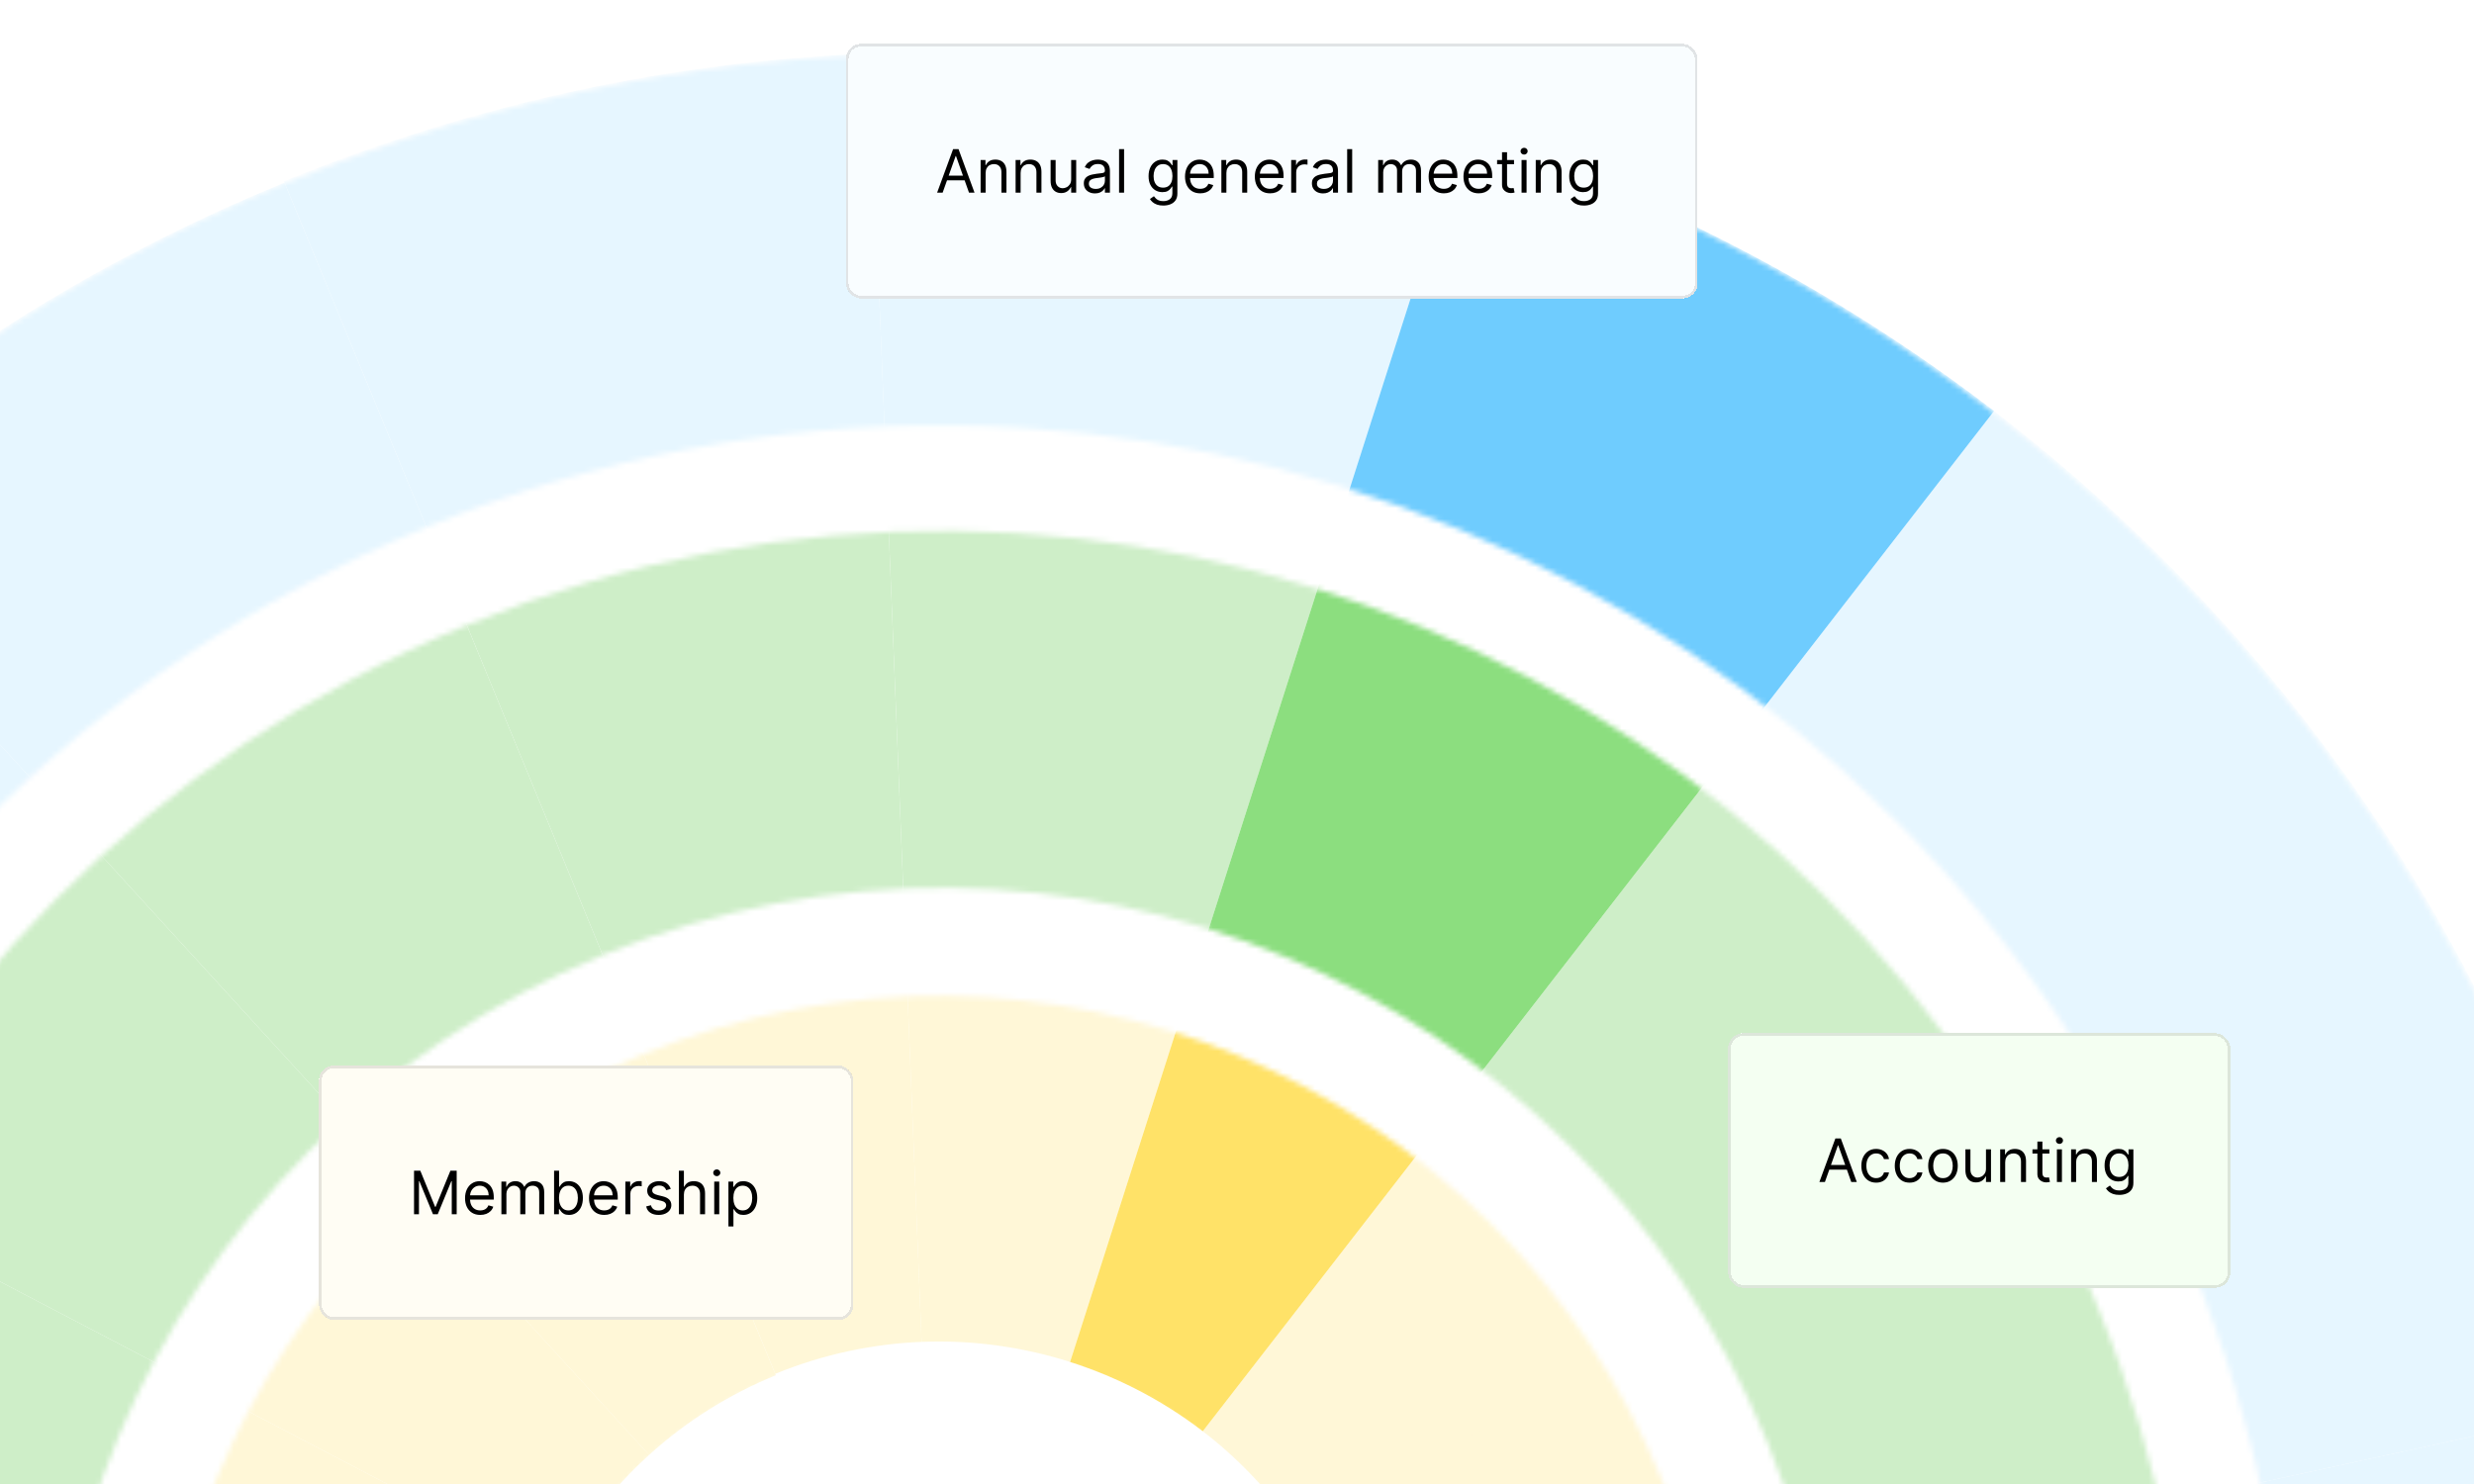
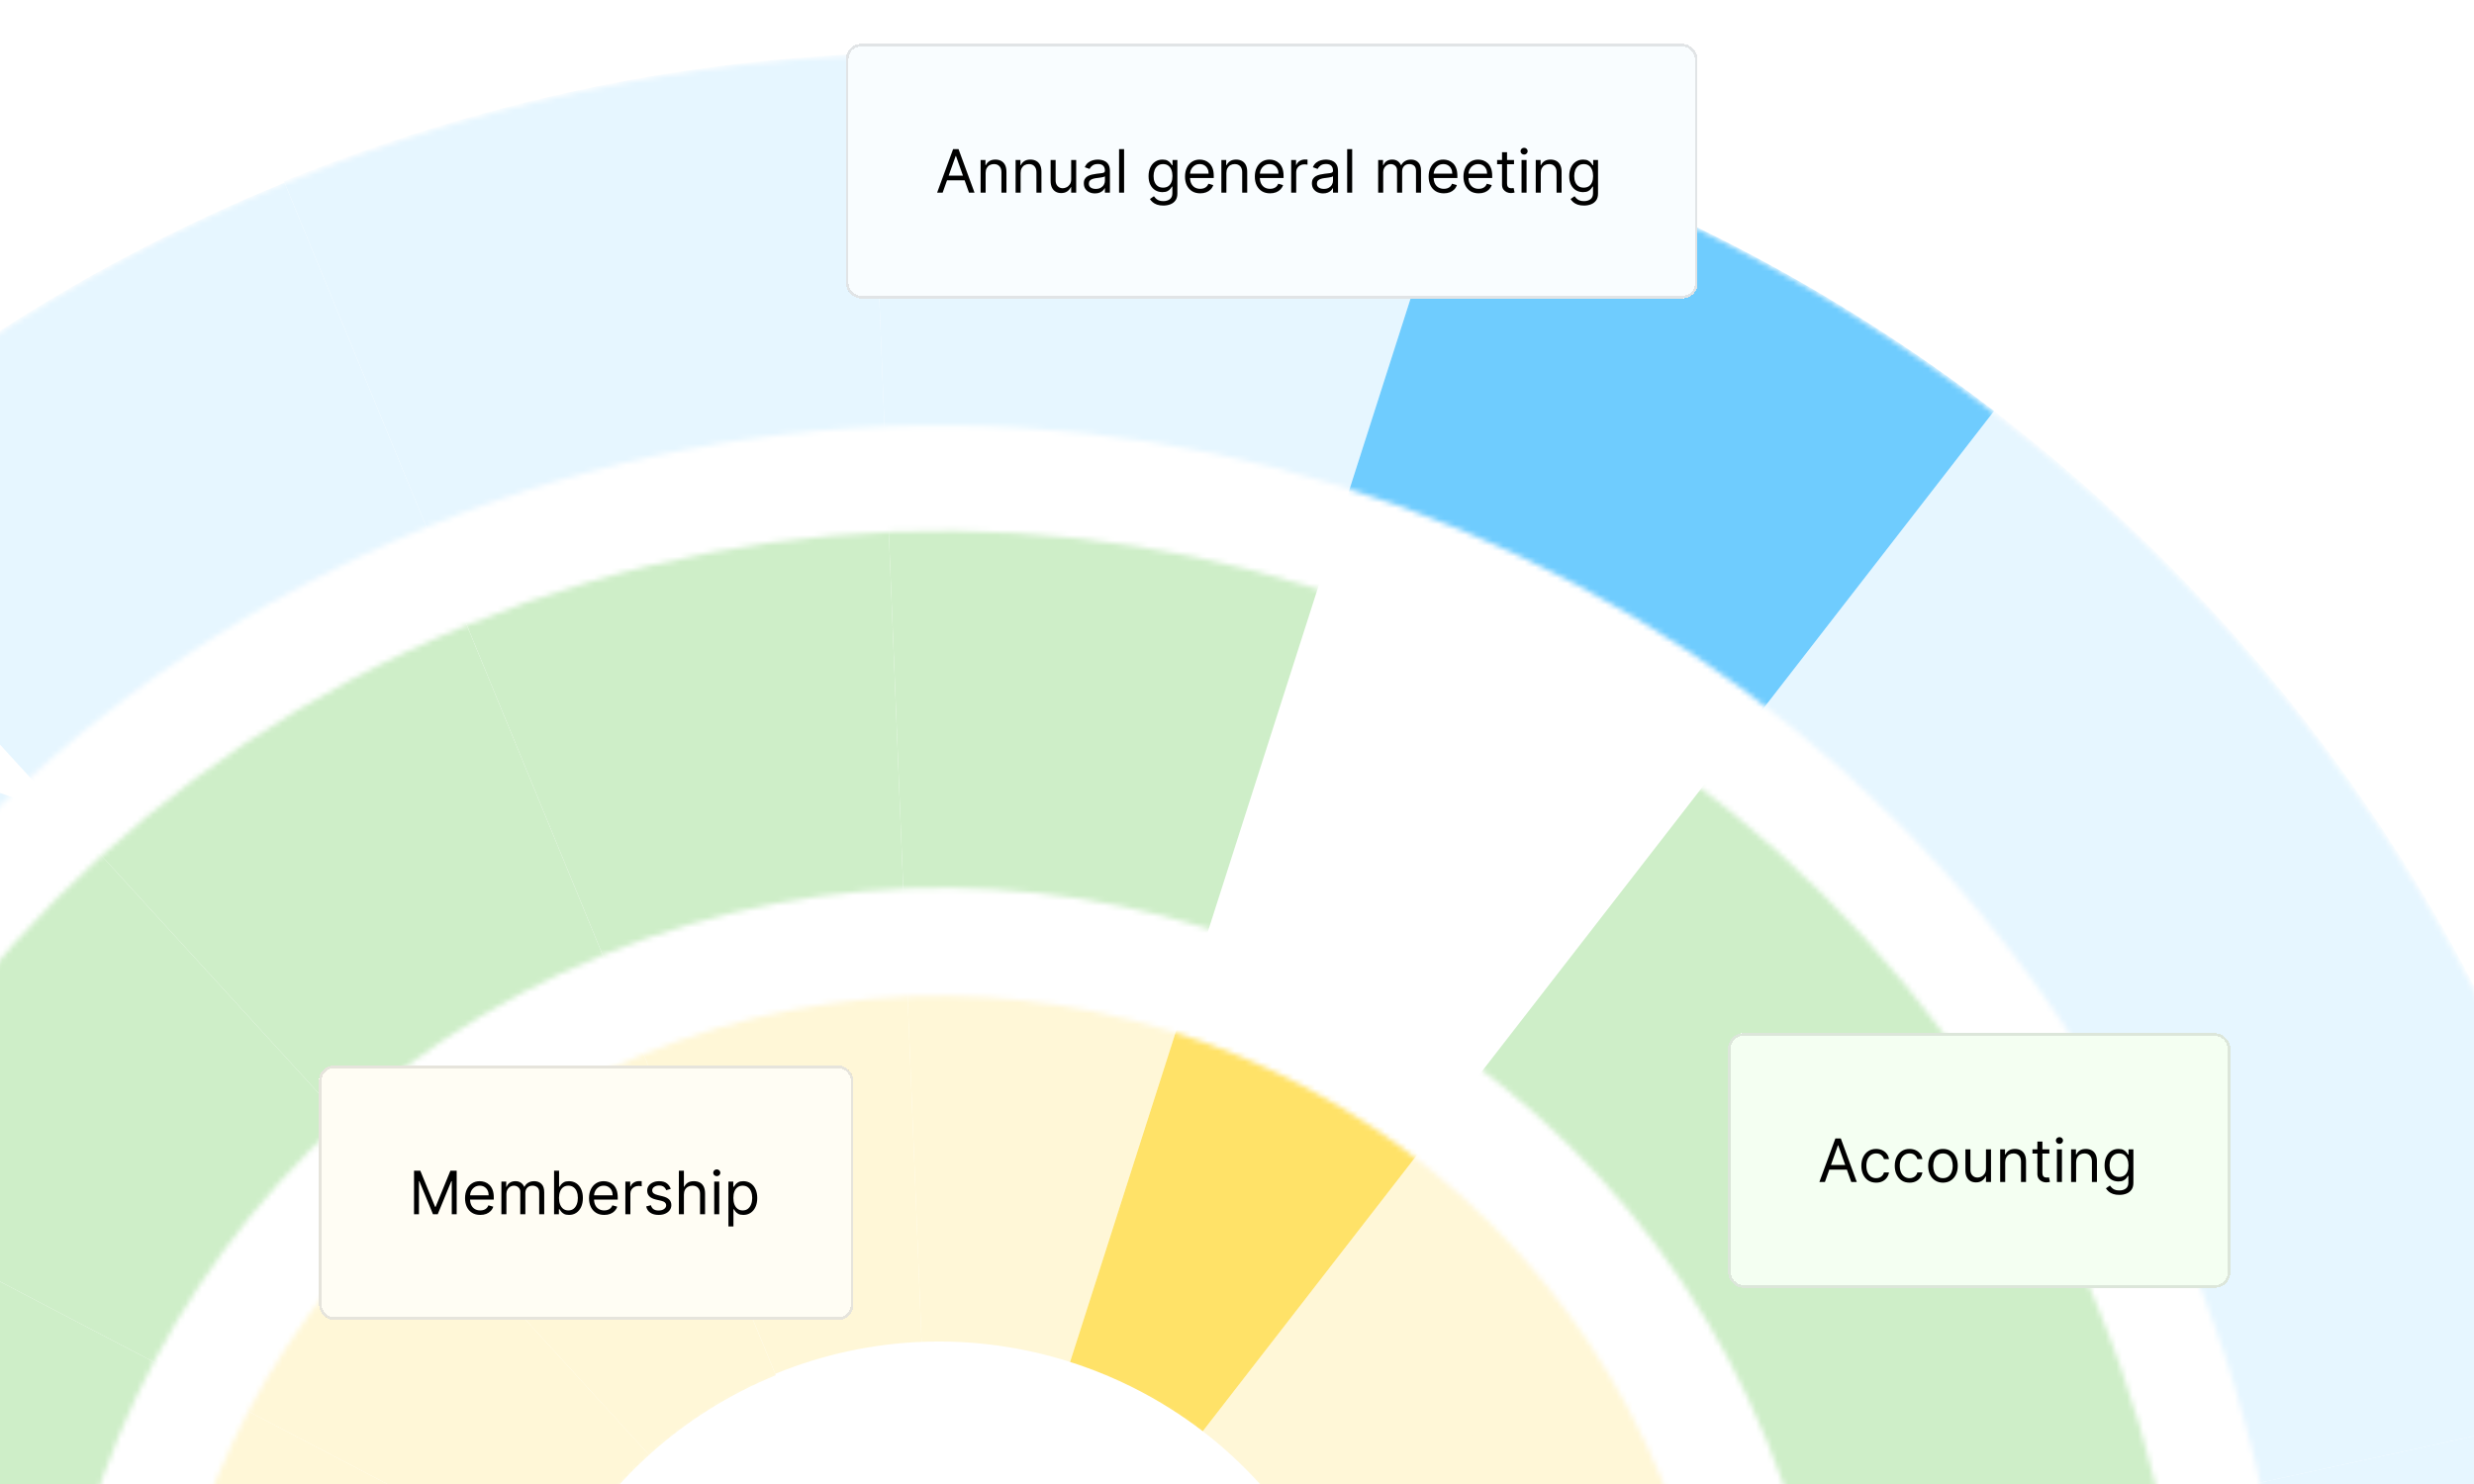
<svg xmlns="http://www.w3.org/2000/svg" width="460" height="276" viewBox="0 0 460 276" fill="none">
  <g clip-path="url(#clip0_296_8021)">
    <rect width="460" height="276" fill="white" />
    <mask id="mask0_296_8021" style="mask-type:alpha" maskUnits="userSpaceOnUse" x="-146" y="9" width="642" height="643">
      <path d="M53.162 33.992C216.935 -33.214 404.181 45.068 471.387 208.841C538.593 372.613 460.309 559.859 296.537 627.065C132.764 694.271 -54.481 615.988 -121.687 452.215C-188.893 288.443 -110.61 101.198 53.162 33.992ZM79.424 97.986C-49.004 150.689 -110.393 297.525 -57.691 425.954C-4.989 554.382 141.847 615.771 270.276 563.069C398.705 510.367 460.094 363.53 407.392 235.102C354.689 106.673 207.853 45.284 79.424 97.986Z" fill="#D9D9D9" />
    </mask>
    <g mask="url(#mask0_296_8021)">
      <path d="M412.971 361.262L492.471 371.954C497.426 335.627 496.148 298.12 487.973 261.013L409.598 278.057C415.728 305.887 416.689 334.017 412.971 361.262Z" fill="#E6F6FF" />
      <path d="M397.081 238.167C402.492 251.304 406.643 264.646 409.599 278.055L487.969 261.013C484.034 243.133 478.495 225.346 471.28 207.828C464.066 190.31 455.469 173.774 445.664 158.293L377.87 201.015C385.219 212.628 391.67 225.027 397.081 238.167Z" fill="#E6F6FF" />
-       <path d="M12.688 152.362L-41.318 93.249C-69.254 118.597 -92.173 148.446 -109.38 181.162L-38.359 218.298C-25.453 193.758 -8.265 171.372 12.688 152.362Z" fill="#E6F6FF" />
+       <path d="M12.688 152.362C-69.254 118.597 -92.173 148.446 -109.38 181.162L-38.359 218.298C-25.453 193.758 -8.265 171.372 12.688 152.362Z" fill="#E6F6FF" />
      <path d="M83.353 107.905L52.905 33.974C17.239 48.557 -14.374 68.807 -41.317 93.253L12.687 152.362C32.896 134.03 56.605 118.842 83.353 107.905Z" fill="#E6F6FF" />
      <path d="M321.72 139.691L370.766 76.439C399.902 98.827 425.435 126.417 445.776 158.55L377.977 201.273C362.72 177.175 343.573 156.481 321.72 139.691Z" fill="#E6F6FF" />
      <path d="M164.887 89.828L161.652 9.955C199.404 8.445 236.76 13.649 272.071 24.891L247.703 101.03C221.217 92.597 193.202 88.693 164.887 89.828Z" fill="#E6F6FF" />
      <path d="M83.25 107.646L52.801 33.715C88.467 19.132 125.243 11.418 161.654 9.96L164.887 89.828C137.58 90.925 109.998 96.709 83.25 107.646Z" fill="#E6F6FF" />
      <path d="M370.765 76.439L321.724 139.69C299.442 122.571 274.35 109.51 247.705 101.029L272.076 24.889C307.601 36.198 341.056 53.616 370.765 76.439Z" fill="#6FCCFE" />
    </g>
    <mask id="mask1_296_8021" style="mask-type:alpha" maskUnits="userSpaceOnUse" x="-58" y="98" width="466" height="466">
      <path d="M86.961 116.178C205.611 67.489 341.266 124.203 389.955 242.853C438.644 361.502 381.93 497.157 263.281 545.846C144.631 594.535 8.976 537.822 -39.713 419.172C-88.403 300.522 -31.688 164.867 86.961 116.178ZM112.163 177.588C27.43 212.359 -13.073 309.237 21.698 393.97C56.47 478.703 153.348 519.206 238.081 484.435C322.815 449.664 363.317 352.785 328.546 268.052C293.774 183.318 196.896 142.816 112.163 177.588Z" fill="#D9D9D9" />
    </mask>
    <g mask="url(#mask1_296_8021)">
      <path d="M331.228 295.097C335.315 313.65 335.954 332.403 333.475 350.568L412.968 361.261C416.686 334.015 415.73 305.885 409.6 278.055L331.228 295.097Z" fill="#CEEEC8" />
      <path d="M322.882 268.505C326.489 277.264 329.257 286.157 331.227 295.097L409.599 278.054C406.643 264.645 402.493 251.305 397.081 238.166C391.67 225.026 385.219 212.627 377.87 201.014L310.074 243.737C314.975 251.479 319.275 259.746 322.882 268.505Z" fill="#CEEEC8" />
      <path d="M17.953 363.785C13.867 345.232 13.228 326.478 15.706 308.314L-63.787 297.62C-67.504 324.867 -66.549 352.997 -60.418 380.827L17.953 363.785Z" fill="#CEEEC8" />
      <path d="M66.688 211.477L12.684 152.363C-8.269 171.373 -25.456 193.759 -38.362 218.299L32.658 255.433C41.261 239.074 52.719 224.149 66.69 211.476L66.688 211.477Z" fill="#CEEEC8" />
      <path d="M113.799 181.838L83.351 107.906C56.602 118.843 32.894 134.031 12.684 152.363L66.688 211.477C80.16 199.257 95.966 189.129 113.799 181.838Z" fill="#CEEEC8" />
      <path d="M32.659 255.432L-38.361 218.298C-51.344 242.982 -59.994 269.84 -63.785 297.619L15.708 308.313C18.235 289.794 24.002 271.89 32.657 255.432L32.659 255.432Z" fill="#CEEEC8" />
      <path d="M310.184 243.995C300.013 227.93 287.247 214.135 272.678 202.941L321.718 139.693C343.572 156.483 362.723 177.174 377.98 201.272L310.184 243.995Z" fill="#CEEEC8" />
      <path d="M168.126 169.7L164.888 89.828C193.203 88.694 221.218 92.597 247.704 101.031L223.335 177.167C205.679 171.546 187.001 168.942 168.124 169.701L168.126 169.7Z" fill="#CEEEC8" />
      <path d="M113.697 181.577L83.248 107.646C109.997 96.709 137.579 90.925 164.886 89.828L168.123 169.7C149.92 170.431 131.531 174.285 113.697 181.577Z" fill="#CEEEC8" />
-       <path d="M223.333 177.167L247.703 101.03C274.346 109.512 299.436 122.574 321.718 139.693L272.679 202.941C257.824 191.529 241.098 182.821 223.335 177.166L223.333 177.167Z" fill="#8CDE7F" />
    </g>
    <mask id="mask2_296_8021" style="mask-type:alpha" maskUnits="userSpaceOnUse" x="29" y="185" width="292" height="292">
      <path d="M119.4 196.135C193.681 165.653 278.608 201.159 309.091 275.44C339.573 349.721 304.067 434.649 229.785 465.131C155.504 495.613 70.577 460.107 40.095 385.826C9.613 311.545 45.119 226.617 119.4 196.135ZM144.165 256.483C103.213 273.288 83.638 320.109 100.443 361.061C117.248 402.013 164.069 421.589 205.021 404.784C245.974 387.979 265.549 341.156 248.744 300.204C231.938 259.252 185.117 239.678 144.165 256.483Z" fill="#D9D9D9" />
    </mask>
    <g mask="url(#mask2_296_8021)">
      <path d="M310.075 243.738L242.281 286.459C244.731 290.329 246.882 294.462 248.686 298.843C250.49 303.223 251.873 307.67 252.857 312.139L331.228 295.097C329.258 286.157 326.491 277.264 322.883 268.505C319.276 259.746 314.976 251.479 310.075 243.738Z" fill="#FFF7D7" />
      <path d="M120.694 270.587L66.691 211.474C52.722 224.146 41.264 239.072 32.658 255.431L103.678 292.564C107.98 284.385 113.71 276.922 120.693 270.585L120.694 270.587Z" fill="#FFF7D7" />
      <path d="M144.248 255.769L113.8 181.838C95.968 189.129 80.161 199.254 66.689 211.477L120.692 270.59C127.428 264.48 135.332 259.417 144.247 255.771L144.248 255.769Z" fill="#FFF7D7" />
      <path d="M103.68 292.566L32.66 255.432C24.003 271.888 18.238 289.794 15.71 308.313L95.204 319.006C96.466 309.746 99.352 300.795 103.68 292.566Z" fill="#FFF7D7" />
      <path d="M171.358 249.569L168.122 169.699C186.997 168.941 205.675 171.545 223.332 177.165L198.962 253.302C190.134 250.491 180.794 249.19 171.357 249.567L171.358 249.569Z" fill="#FFF7D7" />
      <path d="M223.637 266.19L272.678 202.941C287.247 214.135 300.013 227.93 310.184 243.995L242.39 286.717C237.304 278.684 230.922 271.786 223.637 266.19Z" fill="#FFF7D7" />
      <path d="M144.145 255.508L113.697 181.577C131.529 174.286 149.917 170.43 168.123 169.7L171.36 249.57C162.258 249.936 153.063 251.864 144.148 255.509L144.145 255.508Z" fill="#FFF7D7" />
      <path d="M198.964 253.304L223.334 177.167C241.096 182.82 257.823 191.529 272.678 202.942L223.637 266.19C216.21 260.483 207.846 256.131 198.964 253.304Z" fill="#FFE268" />
    </g>
    <g filter="url(#filter0_d_296_8021)">
      <rect x="157.273" y="5.38" width="158.37" height="47.333" rx="2.781" fill="#F9FDFF" shape-rendering="crispEdges" />
      <rect x="157.523" y="5.63" width="157.87" height="46.833" rx="2.531" stroke="black" stroke-opacity="0.1" stroke-width="0.5" shape-rendering="crispEdges" />
      <path d="M175.27 33.047H174.243L177.214 24.957H178.225L181.196 33.047H180.169L177.751 26.237H177.688L175.27 33.047ZM175.65 29.887H179.789V30.756H175.65V29.887ZM183.261 29.397V33.047H182.329V26.979H183.23V27.927H183.309C183.451 27.619 183.667 27.372 183.957 27.185C184.246 26.995 184.62 26.9 185.079 26.9C185.489 26.9 185.849 26.985 186.157 27.153C186.465 27.319 186.705 27.572 186.876 27.912C187.047 28.249 187.133 28.675 187.133 29.192V33.047H186.2V29.255C186.2 28.778 186.077 28.407 185.829 28.141C185.582 27.872 185.242 27.738 184.81 27.738C184.512 27.738 184.246 27.802 184.012 27.931C183.78 28.06 183.597 28.249 183.463 28.496C183.329 28.744 183.261 29.044 183.261 29.397ZM189.768 29.397V33.047H188.836V26.979H189.737V27.927H189.816C189.958 27.619 190.174 27.372 190.464 27.185C190.753 26.995 191.127 26.9 191.585 26.9C191.996 26.9 192.356 26.985 192.664 27.153C192.972 27.319 193.211 27.572 193.383 27.912C193.554 28.249 193.639 28.675 193.639 29.192V33.047H192.707V29.255C192.707 28.778 192.583 28.407 192.336 28.141C192.088 27.872 191.749 27.738 191.317 27.738C191.019 27.738 190.753 27.802 190.519 27.931C190.287 28.06 190.104 28.249 189.97 28.496C189.835 28.744 189.768 29.044 189.768 29.397ZM199.167 30.566V26.979H200.099V33.047H199.167V32.02H199.103C198.961 32.328 198.74 32.59 198.44 32.806C198.14 33.019 197.76 33.126 197.302 33.126C196.923 33.126 196.586 33.043 196.291 32.877C195.996 32.708 195.764 32.456 195.596 32.118C195.427 31.779 195.343 31.351 195.343 30.835V26.979H196.275V30.771C196.275 31.214 196.399 31.567 196.646 31.83C196.897 32.093 197.215 32.225 197.602 32.225C197.834 32.225 198.07 32.166 198.309 32.047C198.552 31.929 198.754 31.747 198.918 31.502C199.084 31.257 199.167 30.945 199.167 30.566ZM203.592 33.189C203.207 33.189 202.858 33.117 202.545 32.972C202.232 32.824 201.983 32.612 201.798 32.336C201.614 32.057 201.522 31.72 201.522 31.325C201.522 30.977 201.59 30.695 201.727 30.479C201.864 30.261 202.047 30.089 202.276 29.966C202.505 29.842 202.758 29.75 203.035 29.689C203.314 29.626 203.594 29.576 203.876 29.539C204.245 29.492 204.544 29.456 204.773 29.432C205.005 29.406 205.173 29.363 205.278 29.302C205.386 29.241 205.44 29.136 205.44 28.986V28.954C205.44 28.565 205.334 28.262 205.12 28.046C204.91 27.83 204.59 27.722 204.16 27.722C203.715 27.722 203.367 27.819 203.114 28.014C202.861 28.209 202.683 28.417 202.58 28.638L201.696 28.322C201.854 27.954 202.064 27.667 202.328 27.461C202.594 27.253 202.883 27.108 203.197 27.027C203.513 26.942 203.823 26.9 204.129 26.9C204.324 26.9 204.548 26.924 204.8 26.971C205.056 27.016 205.302 27.11 205.539 27.252C205.779 27.394 205.978 27.609 206.136 27.896C206.294 28.183 206.373 28.567 206.373 29.049V33.047H205.44V32.225H205.393C205.33 32.357 205.224 32.498 205.077 32.648C204.929 32.798 204.733 32.926 204.488 33.031C204.243 33.136 203.945 33.189 203.592 33.189ZM203.734 32.352C204.103 32.352 204.413 32.279 204.666 32.134C204.922 31.989 205.114 31.802 205.243 31.573C205.374 31.344 205.44 31.103 205.44 30.851V29.997C205.401 30.045 205.314 30.088 205.18 30.128C205.048 30.165 204.895 30.197 204.721 30.226C204.55 30.253 204.383 30.276 204.22 30.297C204.059 30.316 203.929 30.332 203.829 30.345C203.586 30.377 203.36 30.428 203.149 30.499C202.941 30.567 202.773 30.671 202.644 30.811C202.517 30.948 202.454 31.135 202.454 31.372C202.454 31.696 202.574 31.941 202.814 32.107C203.056 32.27 203.363 32.352 203.734 32.352ZM209.006 24.957V33.047H208.074V24.957H209.006ZM216.291 35.448C215.841 35.448 215.454 35.391 215.13 35.275C214.806 35.161 214.536 35.011 214.32 34.824C214.107 34.64 213.937 34.443 213.811 34.232L214.553 33.71C214.637 33.821 214.744 33.947 214.873 34.09C215.002 34.234 215.179 34.359 215.403 34.465C215.629 34.573 215.925 34.627 216.291 34.627C216.781 34.627 217.185 34.508 217.504 34.271C217.823 34.034 217.982 33.663 217.982 33.157V31.925H217.903C217.834 32.035 217.737 32.172 217.611 32.336C217.487 32.496 217.308 32.64 217.073 32.766C216.842 32.89 216.528 32.952 216.133 32.952C215.643 32.952 215.204 32.836 214.814 32.604C214.427 32.373 214.12 32.035 213.894 31.593C213.67 31.151 213.558 30.613 213.558 29.982C213.558 29.36 213.667 28.819 213.886 28.358C214.104 27.895 214.408 27.536 214.798 27.284C215.188 27.028 215.638 26.9 216.149 26.9C216.544 26.9 216.857 26.966 217.089 27.098C217.324 27.227 217.503 27.374 217.626 27.54C217.753 27.704 217.85 27.838 217.919 27.943H218.014V26.979H218.914V33.221C218.914 33.742 218.796 34.166 218.559 34.492C218.324 34.822 218.008 35.063 217.611 35.215C217.216 35.371 216.776 35.448 216.291 35.448ZM216.26 32.114C216.634 32.114 216.95 32.029 217.208 31.858C217.466 31.687 217.662 31.44 217.796 31.119C217.931 30.798 217.998 30.413 217.998 29.966C217.998 29.529 217.932 29.143 217.8 28.808C217.669 28.474 217.474 28.212 217.216 28.022C216.958 27.833 216.639 27.738 216.26 27.738C215.865 27.738 215.535 27.838 215.272 28.038C215.011 28.238 214.815 28.507 214.684 28.844C214.555 29.181 214.49 29.555 214.49 29.966C214.49 30.387 214.556 30.76 214.688 31.084C214.822 31.405 215.019 31.658 215.28 31.842C215.543 32.024 215.87 32.114 216.26 32.114ZM223.164 33.173C222.58 33.173 222.076 33.044 221.652 32.786C221.23 32.525 220.905 32.162 220.676 31.696C220.449 31.227 220.336 30.682 220.336 30.061C220.336 29.439 220.449 28.891 220.676 28.417C220.905 27.941 221.224 27.569 221.632 27.303C222.043 27.035 222.522 26.9 223.07 26.9C223.386 26.9 223.698 26.953 224.006 27.058C224.314 27.164 224.594 27.335 224.847 27.572C225.1 27.806 225.301 28.117 225.452 28.504C225.602 28.891 225.677 29.368 225.677 29.934V30.329H221V29.523H224.729C224.729 29.181 224.66 28.875 224.523 28.607C224.389 28.338 224.197 28.126 223.947 27.971C223.699 27.816 223.407 27.738 223.07 27.738C222.698 27.738 222.377 27.83 222.106 28.014C221.837 28.196 221.63 28.433 221.486 28.725C221.341 29.018 221.268 29.331 221.268 29.666V30.203C221.268 30.661 221.347 31.049 221.505 31.368C221.666 31.684 221.889 31.925 222.173 32.091C222.457 32.254 222.788 32.336 223.164 32.336C223.409 32.336 223.631 32.301 223.828 32.233C224.028 32.162 224.201 32.057 224.346 31.917C224.49 31.775 224.602 31.598 224.681 31.388L225.582 31.64C225.487 31.946 225.328 32.215 225.104 32.446C224.88 32.675 224.604 32.855 224.274 32.984C223.945 33.11 223.575 33.173 223.164 33.173ZM228.027 29.397V33.047H227.095V26.979H227.995V27.927H228.074C228.217 27.619 228.433 27.372 228.722 27.185C229.012 26.995 229.386 26.9 229.844 26.9C230.255 26.9 230.614 26.985 230.922 27.153C231.231 27.319 231.47 27.572 231.641 27.912C231.813 28.249 231.898 28.675 231.898 29.192V33.047H230.966V29.255C230.966 28.778 230.842 28.407 230.595 28.141C230.347 27.872 230.007 27.738 229.575 27.738C229.278 27.738 229.012 27.802 228.778 27.931C228.546 28.06 228.363 28.249 228.228 28.496C228.094 28.744 228.027 29.044 228.027 29.397ZM236.145 33.173C235.561 33.173 235.057 33.044 234.633 32.786C234.211 32.525 233.886 32.162 233.657 31.696C233.43 31.227 233.317 30.682 233.317 30.061C233.317 29.439 233.43 28.891 233.657 28.417C233.886 27.941 234.205 27.569 234.613 27.303C235.024 27.035 235.503 26.9 236.051 26.9C236.367 26.9 236.679 26.953 236.987 27.058C237.295 27.164 237.575 27.335 237.828 27.572C238.081 27.806 238.282 28.117 238.433 28.504C238.583 28.891 238.658 29.368 238.658 29.934V30.329H233.981V29.523H237.71C237.71 29.181 237.641 28.875 237.504 28.607C237.37 28.338 237.178 28.126 236.928 27.971C236.68 27.816 236.388 27.738 236.051 27.738C235.679 27.738 235.358 27.83 235.087 28.014C234.818 28.196 234.612 28.433 234.467 28.725C234.322 29.018 234.249 29.331 234.249 29.666V30.203C234.249 30.661 234.328 31.049 234.486 31.368C234.647 31.684 234.87 31.925 235.154 32.091C235.438 32.254 235.769 32.336 236.145 32.336C236.39 32.336 236.612 32.301 236.809 32.233C237.009 32.162 237.182 32.057 237.327 31.917C237.471 31.775 237.583 31.598 237.662 31.388L238.563 31.64C238.468 31.946 238.309 32.215 238.085 32.446C237.861 32.675 237.585 32.855 237.255 32.984C236.926 33.11 236.556 33.173 236.145 33.173ZM240.076 33.047V26.979H240.976V27.896H241.04C241.15 27.596 241.35 27.352 241.64 27.165C241.93 26.978 242.256 26.885 242.62 26.885C242.688 26.885 242.774 26.886 242.876 26.889C242.979 26.891 243.057 26.895 243.11 26.9V27.848C243.078 27.84 243.006 27.829 242.892 27.813C242.782 27.794 242.664 27.785 242.541 27.785C242.246 27.785 241.982 27.847 241.751 27.971C241.522 28.092 241.34 28.261 241.206 28.477C241.074 28.69 241.008 28.933 241.008 29.207V33.047H240.076ZM246 33.189C245.616 33.189 245.267 33.117 244.953 32.972C244.64 32.824 244.391 32.612 244.207 32.336C244.022 32.057 243.93 31.72 243.93 31.325C243.93 30.977 243.999 30.695 244.136 30.479C244.273 30.261 244.456 30.089 244.685 29.966C244.914 29.842 245.167 29.75 245.443 29.689C245.722 29.626 246.003 29.576 246.284 29.539C246.653 29.492 246.952 29.456 247.181 29.432C247.413 29.406 247.581 29.363 247.687 29.302C247.795 29.241 247.849 29.136 247.849 28.986V28.954C247.849 28.565 247.742 28.262 247.529 28.046C247.318 27.83 246.998 27.722 246.569 27.722C246.124 27.722 245.775 27.819 245.522 28.014C245.269 28.209 245.091 28.417 244.989 28.638L244.104 28.322C244.262 27.954 244.473 27.667 244.736 27.461C245.002 27.253 245.292 27.108 245.605 27.027C245.921 26.942 246.232 26.9 246.537 26.9C246.732 26.9 246.956 26.924 247.209 26.971C247.464 27.016 247.71 27.11 247.947 27.252C248.187 27.394 248.386 27.609 248.544 27.896C248.702 28.183 248.781 28.567 248.781 29.049V33.047H247.849V32.225H247.801C247.738 32.357 247.633 32.498 247.485 32.648C247.338 32.798 247.142 32.926 246.897 33.031C246.652 33.136 246.353 33.189 246 33.189ZM246.142 32.352C246.511 32.352 246.822 32.279 247.074 32.134C247.33 31.989 247.522 31.802 247.651 31.573C247.783 31.344 247.849 31.103 247.849 30.851V29.997C247.809 30.045 247.722 30.088 247.588 30.128C247.456 30.165 247.304 30.197 247.13 30.226C246.959 30.253 246.791 30.276 246.628 30.297C246.467 30.316 246.337 30.332 246.237 30.345C245.995 30.377 245.768 30.428 245.558 30.499C245.35 30.567 245.181 30.671 245.052 30.811C244.926 30.948 244.862 31.135 244.862 31.372C244.862 31.696 244.982 31.941 245.222 32.107C245.464 32.27 245.771 32.352 246.142 32.352ZM251.415 24.957V33.047H250.482V24.957H251.415ZM256.251 33.047V26.979H257.151V27.927H257.23C257.357 27.604 257.561 27.352 257.842 27.173C258.124 26.991 258.463 26.9 258.858 26.9C259.258 26.9 259.591 26.991 259.857 27.173C260.126 27.352 260.335 27.604 260.485 27.927H260.548C260.704 27.614 260.937 27.365 261.247 27.181C261.558 26.994 261.931 26.9 262.365 26.9C262.908 26.9 263.352 27.07 263.696 27.41C264.041 27.747 264.214 28.272 264.214 28.986V33.047H263.282V28.986C263.282 28.538 263.159 28.218 262.914 28.026C262.669 27.834 262.381 27.738 262.049 27.738C261.623 27.738 261.292 27.867 261.058 28.125C260.823 28.38 260.706 28.704 260.706 29.097V33.047H259.758V28.891C259.758 28.546 259.646 28.268 259.422 28.058C259.199 27.845 258.91 27.738 258.557 27.738C258.315 27.738 258.089 27.802 257.878 27.931C257.67 28.06 257.501 28.239 257.372 28.469C257.246 28.695 257.183 28.957 257.183 29.255V33.047H256.251ZM268.462 33.173C267.878 33.173 267.373 33.044 266.949 32.786C266.528 32.525 266.203 32.162 265.974 31.696C265.747 31.227 265.634 30.682 265.634 30.061C265.634 29.439 265.747 28.891 265.974 28.417C266.203 27.941 266.521 27.569 266.93 27.303C267.34 27.035 267.82 26.9 268.367 26.9C268.683 26.9 268.996 26.953 269.304 27.058C269.612 27.164 269.892 27.335 270.145 27.572C270.398 27.806 270.599 28.117 270.749 28.504C270.899 28.891 270.975 29.368 270.975 29.934V30.329H266.298V29.523H270.027C270.027 29.181 269.958 28.875 269.821 28.607C269.687 28.338 269.495 28.126 269.244 27.971C268.997 27.816 268.705 27.738 268.367 27.738C267.996 27.738 267.675 27.83 267.404 28.014C267.135 28.196 266.928 28.433 266.783 28.725C266.639 29.018 266.566 29.331 266.566 29.666V30.203C266.566 30.661 266.645 31.049 266.803 31.368C266.964 31.684 267.186 31.925 267.471 32.091C267.755 32.254 268.086 32.336 268.462 32.336C268.707 32.336 268.928 32.301 269.126 32.233C269.326 32.162 269.499 32.057 269.643 31.917C269.788 31.775 269.9 31.598 269.979 31.388L270.88 31.64C270.785 31.946 270.626 32.215 270.402 32.446C270.178 32.675 269.901 32.855 269.572 32.984C269.243 33.11 268.873 33.173 268.462 33.173ZM274.937 33.173C274.352 33.173 273.848 33.044 273.424 32.786C273.002 32.525 272.677 32.162 272.448 31.696C272.221 31.227 272.108 30.682 272.108 30.061C272.108 29.439 272.221 28.891 272.448 28.417C272.677 27.941 272.996 27.569 273.404 27.303C273.815 27.035 274.294 26.9 274.842 26.9C275.158 26.9 275.47 26.953 275.778 27.058C276.086 27.164 276.366 27.335 276.619 27.572C276.872 27.806 277.074 28.117 277.224 28.504C277.374 28.891 277.449 29.368 277.449 29.934V30.329H272.772V29.523H276.501C276.501 29.181 276.432 28.875 276.295 28.607C276.161 28.338 275.969 28.126 275.719 27.971C275.471 27.816 275.179 27.738 274.842 27.738C274.47 27.738 274.149 27.83 273.878 28.014C273.609 28.196 273.403 28.433 273.258 28.725C273.113 29.018 273.04 29.331 273.04 29.666V30.203C273.04 30.661 273.119 31.049 273.277 31.368C273.438 31.684 273.661 31.925 273.945 32.091C274.229 32.254 274.56 32.336 274.937 32.336C275.181 32.336 275.403 32.301 275.6 32.233C275.8 32.162 275.973 32.057 276.118 31.917C276.262 31.775 276.374 31.598 276.453 31.388L277.354 31.64C277.259 31.946 277.1 32.215 276.876 32.446C276.652 32.675 276.376 32.855 276.046 32.984C275.717 33.11 275.347 33.173 274.937 33.173ZM281.506 26.979V27.769H278.361V26.979H281.506ZM279.278 25.526H280.21V31.309C280.21 31.572 280.248 31.77 280.324 31.901C280.403 32.03 280.504 32.117 280.625 32.162C280.748 32.204 280.879 32.225 281.016 32.225C281.118 32.225 281.203 32.22 281.269 32.209C281.334 32.196 281.387 32.186 281.427 32.178L281.616 33.015C281.553 33.039 281.465 33.063 281.351 33.086C281.238 33.113 281.095 33.126 280.921 33.126C280.658 33.126 280.4 33.069 280.147 32.956C279.897 32.843 279.688 32.67 279.523 32.438C279.359 32.207 279.278 31.914 279.278 31.561V25.526ZM282.908 33.047V26.979H283.84V33.047H282.908ZM283.382 25.968C283.2 25.968 283.043 25.906 282.912 25.782C282.783 25.659 282.718 25.51 282.718 25.336C282.718 25.162 282.783 25.014 282.912 24.89C283.043 24.766 283.2 24.704 283.382 24.704C283.564 24.704 283.719 24.766 283.848 24.89C283.98 25.014 284.045 25.162 284.045 25.336C284.045 25.51 283.98 25.659 283.848 25.782C283.719 25.906 283.564 25.968 283.382 25.968ZM286.48 29.397V33.047H285.547V26.979H286.448V27.927H286.527C286.669 27.619 286.885 27.372 287.175 27.185C287.465 26.995 287.839 26.9 288.297 26.9C288.708 26.9 289.067 26.985 289.375 27.153C289.683 27.319 289.923 27.572 290.094 27.912C290.265 28.249 290.351 28.675 290.351 29.192V33.047H289.419V29.255C289.419 28.778 289.295 28.407 289.047 28.141C288.8 27.872 288.46 27.738 288.028 27.738C287.731 27.738 287.465 27.802 287.23 27.931C286.998 28.06 286.815 28.249 286.681 28.496C286.547 28.744 286.48 29.044 286.48 29.397ZM294.503 35.448C294.053 35.448 293.666 35.391 293.342 35.275C293.018 35.161 292.748 35.011 292.532 34.824C292.319 34.64 292.149 34.443 292.023 34.232L292.765 33.71C292.85 33.821 292.956 33.947 293.085 34.09C293.214 34.234 293.391 34.359 293.615 34.465C293.841 34.573 294.137 34.627 294.503 34.627C294.993 34.627 295.397 34.508 295.716 34.271C296.035 34.034 296.194 33.663 296.194 33.157V31.925H296.115C296.047 32.035 295.949 32.172 295.823 32.336C295.699 32.496 295.52 32.64 295.285 32.766C295.054 32.89 294.74 32.952 294.345 32.952C293.856 32.952 293.416 32.836 293.026 32.604C292.639 32.373 292.332 32.035 292.106 31.593C291.882 31.151 291.77 30.613 291.77 29.982C291.77 29.36 291.879 28.819 292.098 28.358C292.316 27.895 292.62 27.536 293.01 27.284C293.4 27.028 293.85 26.9 294.361 26.9C294.756 26.9 295.07 26.966 295.301 27.098C295.536 27.227 295.715 27.374 295.838 27.54C295.965 27.704 296.062 27.838 296.131 27.943H296.226V26.979H297.126V33.221C297.126 33.742 297.008 34.166 296.771 34.492C296.536 34.822 296.22 35.063 295.823 35.215C295.428 35.371 294.988 35.448 294.503 35.448ZM294.472 32.114C294.846 32.114 295.162 32.029 295.42 31.858C295.678 31.687 295.874 31.44 296.008 31.119C296.143 30.798 296.21 30.413 296.21 29.966C296.21 29.529 296.144 29.143 296.012 28.808C295.881 28.474 295.686 28.212 295.428 28.022C295.17 27.833 294.851 27.738 294.472 27.738C294.077 27.738 293.748 27.838 293.484 28.038C293.224 28.238 293.027 28.507 292.896 28.844C292.767 29.181 292.702 29.555 292.702 29.966C292.702 30.387 292.768 30.76 292.9 31.084C293.034 31.405 293.231 31.658 293.492 31.842C293.755 32.024 294.082 32.114 294.472 32.114Z" fill="black" />
    </g>
    <g filter="url(#filter1_d_296_8021)">
      <rect x="321.317" y="189.38" width="93.371" height="47.333" rx="2.781" fill="#F4FFF2" shape-rendering="crispEdges" />
      <rect x="321.567" y="189.63" width="92.871" height="46.833" rx="2.531" stroke="black" stroke-opacity="0.1" stroke-width="0.5" shape-rendering="crispEdges" />
      <path d="M339.314 217.047H338.287L341.258 208.957H342.269L345.24 217.047H344.212L341.795 210.237H341.732L339.314 217.047ZM339.694 213.887H343.833V214.756H339.694V213.887ZM348.838 217.173C348.269 217.173 347.779 217.039 347.369 216.77C346.958 216.502 346.642 216.132 346.421 215.66C346.199 215.189 346.089 214.65 346.089 214.045C346.089 213.428 346.202 212.885 346.429 212.413C346.658 211.939 346.976 211.569 347.384 211.303C347.795 211.035 348.275 210.9 348.822 210.9C349.249 210.9 349.633 210.979 349.976 211.137C350.318 211.295 350.598 211.517 350.817 211.801C351.036 212.085 351.171 212.417 351.224 212.796H350.292C350.221 212.52 350.063 212.275 349.818 212.062C349.575 211.846 349.249 211.738 348.838 211.738C348.475 211.738 348.156 211.833 347.882 212.022C347.611 212.209 347.399 212.474 347.246 212.816C347.096 213.156 347.021 213.555 347.021 214.013C347.021 214.482 347.095 214.89 347.242 215.238C347.392 215.585 347.603 215.855 347.874 216.047C348.148 216.24 348.469 216.336 348.838 216.336C349.08 216.336 349.3 216.294 349.498 216.209C349.695 216.125 349.862 216.004 349.999 215.846C350.136 215.688 350.234 215.498 350.292 215.277H351.224C351.171 215.635 351.041 215.958 350.833 216.245C350.627 216.529 350.355 216.756 350.015 216.924C349.678 217.09 349.286 217.173 348.838 217.173ZM355.052 217.173C354.483 217.173 353.993 217.039 353.582 216.77C353.171 216.502 352.855 216.132 352.634 215.66C352.413 215.189 352.302 214.65 352.302 214.045C352.302 213.428 352.416 212.885 352.642 212.413C352.871 211.939 353.19 211.569 353.598 211.303C354.009 211.035 354.488 210.9 355.036 210.9C355.462 210.9 355.847 210.979 356.189 211.137C356.532 211.295 356.812 211.517 357.031 211.801C357.249 212.085 357.385 212.417 357.437 212.796H356.505C356.434 212.52 356.276 212.275 356.031 212.062C355.789 211.846 355.462 211.738 355.052 211.738C354.688 211.738 354.37 211.833 354.096 212.022C353.824 212.209 353.612 212.474 353.46 212.816C353.31 213.156 353.235 213.555 353.235 214.013C353.235 214.482 353.308 214.89 353.456 215.238C353.606 215.585 353.817 215.855 354.088 216.047C354.362 216.24 354.683 216.336 355.052 216.336C355.294 216.336 355.514 216.294 355.711 216.209C355.909 216.125 356.076 216.004 356.213 215.846C356.35 215.688 356.447 215.498 356.505 215.277H357.437C357.385 215.635 357.254 215.958 357.046 216.245C356.841 216.529 356.568 216.756 356.229 216.924C355.892 217.09 355.499 217.173 355.052 217.173ZM361.265 217.173C360.717 217.173 360.237 217.043 359.823 216.782C359.412 216.521 359.091 216.157 358.859 215.688C358.63 215.219 358.516 214.671 358.516 214.045C358.516 213.413 358.63 212.861 358.859 212.39C359.091 211.918 359.412 211.552 359.823 211.291C360.237 211.031 360.717 210.9 361.265 210.9C361.813 210.9 362.292 211.031 362.703 211.291C363.116 211.552 363.438 211.918 363.667 212.39C363.899 212.861 364.014 213.413 364.014 214.045C364.014 214.671 363.899 215.219 363.667 215.688C363.438 216.157 363.116 216.521 362.703 216.782C362.292 217.043 361.813 217.173 361.265 217.173ZM361.265 216.336C361.681 216.336 362.024 216.229 362.292 216.016C362.561 215.802 362.76 215.522 362.889 215.174C363.018 214.827 363.082 214.45 363.082 214.045C363.082 213.639 363.018 213.261 362.889 212.911C362.76 212.561 362.561 212.278 362.292 212.062C362.024 211.846 361.681 211.738 361.265 211.738C360.849 211.738 360.507 211.846 360.238 212.062C359.969 212.278 359.771 212.561 359.642 212.911C359.513 213.261 359.448 213.639 359.448 214.045C359.448 214.45 359.513 214.827 359.642 215.174C359.771 215.522 359.969 215.802 360.238 216.016C360.507 216.229 360.849 216.336 361.265 216.336ZM369.261 214.566V210.979H370.193V217.047H369.261V216.02H369.198C369.056 216.328 368.834 216.59 368.534 216.806C368.234 217.019 367.855 217.126 367.397 217.126C367.017 217.126 366.68 217.043 366.385 216.877C366.09 216.708 365.859 216.456 365.69 216.118C365.522 215.779 365.437 215.351 365.437 214.835V210.979H366.37V214.771C366.37 215.214 366.493 215.567 366.741 215.83C366.991 216.093 367.31 216.225 367.697 216.225C367.929 216.225 368.164 216.166 368.404 216.047C368.646 215.929 368.849 215.747 369.012 215.502C369.178 215.257 369.261 214.945 369.261 214.566ZM372.833 213.397V217.047H371.901V210.979H372.801V211.927H372.88C373.023 211.619 373.239 211.372 373.528 211.185C373.818 210.995 374.192 210.9 374.65 210.9C375.061 210.9 375.42 210.985 375.728 211.153C376.037 211.319 376.276 211.572 376.447 211.912C376.619 212.249 376.704 212.675 376.704 213.191V217.047H375.772V213.255C375.772 212.778 375.648 212.407 375.401 212.141C375.153 211.872 374.813 211.738 374.381 211.738C374.084 211.738 373.818 211.802 373.584 211.931C373.352 212.06 373.169 212.249 373.034 212.496C372.9 212.744 372.833 213.044 372.833 213.397ZM381.046 210.979V211.769H377.902V210.979H381.046ZM378.818 209.526H379.751V215.309C379.751 215.572 379.789 215.77 379.865 215.901C379.944 216.03 380.044 216.117 380.165 216.162C380.289 216.204 380.419 216.225 380.556 216.225C380.659 216.225 380.743 216.22 380.809 216.209C380.875 216.196 380.928 216.186 380.967 216.178L381.157 217.015C381.094 217.039 381.005 217.063 380.892 217.086C380.779 217.113 380.635 217.126 380.462 217.126C380.198 217.126 379.94 217.069 379.687 216.956C379.437 216.843 379.229 216.67 379.063 216.438C378.9 216.207 378.818 215.914 378.818 215.562V209.526ZM382.449 217.047V210.979H383.381V217.047H382.449ZM382.923 209.968C382.741 209.968 382.584 209.906 382.452 209.783C382.323 209.659 382.259 209.51 382.259 209.336C382.259 209.162 382.323 209.014 382.452 208.89C382.584 208.766 382.741 208.704 382.923 208.704C383.104 208.704 383.26 208.766 383.389 208.89C383.52 209.014 383.586 209.162 383.586 209.336C383.586 209.51 383.52 209.659 383.389 209.783C383.26 209.906 383.104 209.968 382.923 209.968ZM386.02 213.397V217.047H385.088V210.979H385.989V211.927H386.068C386.21 211.619 386.426 211.372 386.716 211.185C387.005 210.995 387.379 210.9 387.837 210.9C388.248 210.9 388.608 210.985 388.916 211.153C389.224 211.319 389.464 211.572 389.635 211.912C389.806 212.249 389.892 212.675 389.892 213.191V217.047H388.959V213.255C388.959 212.778 388.836 212.407 388.588 212.141C388.34 211.872 388.001 211.738 387.569 211.738C387.271 211.738 387.005 211.802 386.771 211.931C386.539 212.06 386.356 212.249 386.222 212.496C386.088 212.744 386.02 213.044 386.02 213.397ZM394.044 219.448C393.594 219.448 393.207 219.39 392.883 219.275C392.559 219.161 392.289 219.011 392.073 218.824C391.86 218.64 391.69 218.442 391.563 218.232L392.306 217.71C392.39 217.821 392.497 217.947 392.626 218.09C392.755 218.234 392.931 218.36 393.155 218.465C393.382 218.573 393.678 218.627 394.044 218.627C394.534 218.627 394.938 218.508 395.257 218.271C395.575 218.034 395.735 217.663 395.735 217.157V215.925H395.656C395.587 216.036 395.49 216.172 395.363 216.336C395.24 216.496 395.061 216.64 394.826 216.766C394.594 216.89 394.281 216.952 393.886 216.952C393.396 216.952 392.956 216.836 392.567 216.604C392.18 216.373 391.873 216.036 391.646 215.593C391.423 215.151 391.311 214.613 391.311 213.981C391.311 213.36 391.42 212.819 391.638 212.358C391.857 211.894 392.161 211.536 392.551 211.284C392.941 211.028 393.391 210.9 393.902 210.9C394.297 210.9 394.61 210.966 394.842 211.098C395.076 211.227 395.255 211.374 395.379 211.54C395.506 211.704 395.603 211.838 395.672 211.943H395.766V210.979H396.667V217.221C396.667 217.742 396.548 218.166 396.311 218.492C396.077 218.822 395.761 219.063 395.363 219.215C394.968 219.371 394.529 219.448 394.044 219.448ZM394.012 216.115C394.386 216.115 394.702 216.029 394.96 215.858C395.219 215.687 395.415 215.44 395.549 215.119C395.683 214.798 395.751 214.413 395.751 213.966C395.751 213.529 395.685 213.143 395.553 212.808C395.421 212.474 395.226 212.212 394.968 212.022C394.71 211.833 394.392 211.738 394.012 211.738C393.617 211.738 393.288 211.838 393.025 212.038C392.764 212.238 392.568 212.507 392.436 212.844C392.307 213.181 392.243 213.555 392.243 213.966C392.243 214.387 392.309 214.76 392.44 215.084C392.575 215.405 392.772 215.658 393.033 215.842C393.296 216.024 393.623 216.115 394.012 216.115Z" fill="black" />
    </g>
    <g filter="url(#filter2_d_296_8021)">
      <rect x="59.317" y="195.38" width="99.371" height="47.333" rx="2.781" fill="#FFFDF4" shape-rendering="crispEdges" />
      <rect x="59.567" y="195.63" width="98.871" height="46.833" rx="2.531" stroke="black" stroke-opacity="0.1" stroke-width="0.5" shape-rendering="crispEdges" />
      <path d="M76.983 214.957H78.152L80.901 221.672H80.996L83.745 214.957H84.914V223.047H83.998V216.9H83.919L81.391 223.047H80.506L77.978 216.9H77.899V223.047H76.983V214.957ZM89.296 223.173C88.711 223.173 88.207 223.044 87.783 222.786C87.362 222.525 87.037 222.162 86.808 221.696C86.581 221.227 86.468 220.682 86.468 220.06C86.468 219.439 86.581 218.891 86.808 218.417C87.037 217.941 87.355 217.569 87.763 217.303C88.174 217.035 88.653 216.9 89.201 216.9C89.517 216.9 89.829 216.953 90.137 217.058C90.445 217.164 90.726 217.335 90.979 217.572C91.232 217.806 91.433 218.117 91.583 218.504C91.733 218.891 91.808 219.368 91.808 219.934V220.329H87.131V219.523H90.86C90.86 219.181 90.792 218.875 90.655 218.607C90.521 218.338 90.328 218.126 90.078 217.971C89.831 217.815 89.538 217.738 89.201 217.738C88.83 217.738 88.509 217.83 88.237 218.014C87.969 218.196 87.762 218.433 87.617 218.725C87.472 219.018 87.4 219.331 87.4 219.665V220.203C87.4 220.661 87.479 221.049 87.637 221.368C87.798 221.684 88.02 221.925 88.305 222.091C88.589 222.254 88.919 222.336 89.296 222.336C89.541 222.336 89.762 222.301 89.96 222.233C90.16 222.162 90.332 222.057 90.477 221.917C90.622 221.775 90.734 221.598 90.813 221.388L91.713 221.641C91.619 221.946 91.459 222.215 91.236 222.446C91.012 222.675 90.735 222.855 90.406 222.984C90.077 223.11 89.707 223.173 89.296 223.173ZM93.226 223.047V216.979H94.127V217.927H94.206C94.332 217.604 94.537 217.352 94.818 217.173C95.1 216.991 95.438 216.9 95.833 216.9C96.234 216.9 96.567 216.991 96.833 217.173C97.101 217.352 97.311 217.604 97.461 217.927H97.524C97.68 217.614 97.912 217.365 98.223 217.181C98.534 216.994 98.907 216.9 99.341 216.9C99.884 216.9 100.327 217.07 100.672 217.41C101.017 217.747 101.19 218.272 101.19 218.986V223.047H100.258V218.986C100.258 218.538 100.135 218.218 99.89 218.026C99.645 217.834 99.357 217.738 99.025 217.738C98.599 217.738 98.268 217.867 98.034 218.125C97.799 218.38 97.682 218.704 97.682 219.097V223.047H96.734V218.891C96.734 218.546 96.622 218.268 96.398 218.058C96.174 217.844 95.886 217.738 95.533 217.738C95.291 217.738 95.064 217.802 94.854 217.931C94.646 218.06 94.477 218.239 94.348 218.469C94.222 218.695 94.159 218.957 94.159 219.255V223.047H93.226ZM103.021 223.047V214.957H103.953V217.943H104.032C104.1 217.838 104.195 217.704 104.316 217.54C104.44 217.374 104.617 217.227 104.846 217.098C105.077 216.966 105.391 216.9 105.786 216.9C106.297 216.9 106.747 217.028 107.137 217.284C107.526 217.539 107.831 217.901 108.049 218.37C108.268 218.839 108.377 219.392 108.377 220.029C108.377 220.671 108.268 221.228 108.049 221.7C107.831 222.169 107.528 222.532 107.141 222.79C106.754 223.045 106.307 223.173 105.802 223.173C105.412 223.173 105.1 223.109 104.865 222.98C104.631 222.848 104.451 222.699 104.324 222.533C104.198 222.365 104.1 222.225 104.032 222.115H103.921V223.047H103.021ZM103.937 220.013C103.937 220.471 104.004 220.876 104.139 221.226C104.273 221.573 104.469 221.846 104.727 222.043C104.985 222.238 105.301 222.336 105.675 222.336C106.065 222.336 106.39 222.233 106.651 222.028C106.914 221.82 107.112 221.54 107.243 221.19C107.378 220.837 107.445 220.445 107.445 220.013C107.445 219.586 107.379 219.202 107.247 218.86C107.118 218.515 106.922 218.242 106.659 218.042C106.398 217.839 106.07 217.738 105.675 217.738C105.296 217.738 104.977 217.834 104.719 218.026C104.461 218.216 104.266 218.482 104.135 218.824C104.003 219.164 103.937 219.56 103.937 220.013ZM112.347 223.173C111.762 223.173 111.258 223.044 110.834 222.786C110.413 222.525 110.087 222.162 109.858 221.696C109.632 221.227 109.519 220.682 109.519 220.06C109.519 219.439 109.632 218.891 109.858 218.417C110.087 217.941 110.406 217.569 110.814 217.303C111.225 217.035 111.704 216.9 112.252 216.9C112.568 216.9 112.88 216.953 113.188 217.058C113.496 217.164 113.777 217.335 114.03 217.572C114.282 217.806 114.484 218.117 114.634 218.504C114.784 218.891 114.859 219.368 114.859 219.934V220.329H110.182V219.523H113.911C113.911 219.181 113.843 218.875 113.706 218.607C113.571 218.338 113.379 218.126 113.129 217.971C112.881 217.815 112.589 217.738 112.252 217.738C111.881 217.738 111.559 217.83 111.288 218.014C111.02 218.196 110.813 218.433 110.668 218.725C110.523 219.018 110.451 219.331 110.451 219.665V220.203C110.451 220.661 110.53 221.049 110.688 221.368C110.848 221.684 111.071 221.925 111.355 222.091C111.64 222.254 111.97 222.336 112.347 222.336C112.592 222.336 112.813 222.301 113.01 222.233C113.211 222.162 113.383 222.057 113.528 221.917C113.673 221.775 113.785 221.598 113.864 221.388L114.764 221.641C114.67 221.946 114.51 222.215 114.286 222.446C114.063 222.675 113.786 222.855 113.457 222.984C113.128 223.11 112.758 223.173 112.347 223.173ZM116.277 223.047V216.979H117.178V217.896H117.241C117.352 217.596 117.552 217.352 117.841 217.165C118.131 216.978 118.458 216.885 118.821 216.885C118.89 216.885 118.975 216.886 119.078 216.889C119.181 216.891 119.258 216.895 119.311 216.9V217.848C119.279 217.841 119.207 217.829 119.094 217.813C118.983 217.794 118.866 217.785 118.742 217.785C118.447 217.785 118.184 217.847 117.952 217.971C117.723 218.092 117.541 218.261 117.407 218.476C117.275 218.69 117.209 218.933 117.209 219.207V223.047H116.277ZM124.714 218.338L123.876 218.575C123.824 218.436 123.746 218.3 123.643 218.168C123.543 218.034 123.406 217.923 123.232 217.837C123.059 217.75 122.836 217.706 122.565 217.706C122.193 217.706 121.884 217.792 121.637 217.963C121.392 218.132 121.269 218.346 121.269 218.607C121.269 218.839 121.353 219.022 121.522 219.156C121.691 219.29 121.954 219.402 122.312 219.492L123.213 219.713C123.755 219.845 124.159 220.046 124.425 220.317C124.691 220.586 124.824 220.932 124.824 221.356C124.824 221.704 124.724 222.014 124.524 222.288C124.327 222.562 124.05 222.778 123.695 222.936C123.339 223.094 122.926 223.173 122.454 223.173C121.835 223.173 121.323 223.039 120.918 222.77C120.512 222.502 120.255 222.109 120.147 221.593L121.032 221.372C121.116 221.698 121.276 221.943 121.51 222.107C121.747 222.27 122.057 222.352 122.438 222.352C122.873 222.352 123.218 222.259 123.473 222.075C123.731 221.888 123.86 221.664 123.86 221.404C123.86 221.193 123.787 221.016 123.639 220.874C123.492 220.729 123.265 220.621 122.96 220.55L121.949 220.313C121.393 220.182 120.985 219.978 120.724 219.701C120.466 219.422 120.337 219.073 120.337 218.654C120.337 218.312 120.433 218.009 120.625 217.746C120.82 217.482 121.085 217.276 121.419 217.126C121.756 216.975 122.138 216.9 122.565 216.9C123.165 216.9 123.637 217.032 123.979 217.295C124.324 217.559 124.569 217.906 124.714 218.338ZM127.16 219.397V223.047H126.228V214.957H127.16V217.927H127.239C127.381 217.614 127.594 217.365 127.879 217.181C128.166 216.994 128.548 216.9 129.024 216.9C129.438 216.9 129.8 216.983 130.11 217.149C130.421 217.313 130.662 217.564 130.833 217.904C131.007 218.241 131.094 218.67 131.094 219.191V223.047H130.162V219.255C130.162 218.773 130.037 218.4 129.787 218.137C129.539 217.871 129.195 217.738 128.756 217.738C128.45 217.738 128.176 217.802 127.934 217.931C127.694 218.06 127.505 218.249 127.365 218.496C127.228 218.744 127.16 219.044 127.16 219.397ZM132.8 223.047V216.979H133.732V223.047H132.8ZM133.274 215.968C133.092 215.968 132.935 215.906 132.803 215.783C132.674 215.659 132.61 215.51 132.61 215.336C132.61 215.162 132.674 215.014 132.803 214.89C132.935 214.766 133.092 214.704 133.274 214.704C133.455 214.704 133.611 214.766 133.74 214.89C133.871 215.014 133.937 215.162 133.937 215.336C133.937 215.51 133.871 215.659 133.74 215.783C133.611 215.906 133.455 215.968 133.274 215.968ZM135.439 225.322V216.979H136.34V217.943H136.45C136.519 217.838 136.614 217.704 136.735 217.54C136.859 217.374 137.035 217.227 137.264 217.098C137.496 216.966 137.809 216.9 138.204 216.9C138.715 216.9 139.165 217.028 139.555 217.284C139.945 217.539 140.249 217.901 140.468 218.37C140.686 218.839 140.796 219.392 140.796 220.029C140.796 220.671 140.686 221.228 140.468 221.7C140.249 222.169 139.946 222.532 139.559 222.79C139.172 223.045 138.726 223.173 138.22 223.173C137.83 223.173 137.518 223.109 137.284 222.98C137.049 222.848 136.869 222.699 136.743 222.533C136.616 222.365 136.519 222.225 136.45 222.115H136.371V225.322H135.439ZM136.356 220.013C136.356 220.471 136.423 220.876 136.557 221.226C136.691 221.573 136.888 221.846 137.146 222.043C137.404 222.238 137.72 222.336 138.094 222.336C138.483 222.336 138.809 222.233 139.069 222.028C139.333 221.82 139.53 221.54 139.662 221.19C139.796 220.837 139.863 220.445 139.863 220.013C139.863 219.586 139.797 219.202 139.666 218.86C139.537 218.515 139.341 218.242 139.077 218.042C138.817 217.839 138.489 217.738 138.094 217.738C137.714 217.738 137.396 217.834 137.138 218.026C136.88 218.216 136.685 218.482 136.553 218.824C136.421 219.164 136.356 219.56 136.356 220.013Z" fill="black" />
    </g>
  </g>
  <defs>
    <filter id="filter0_d_296_8021" x="140.588" y="-8.524" width="191.741" height="80.704" filterUnits="userSpaceOnUse" color-interpolation-filters="sRGB">
      <feFlood flood-opacity="0" result="BackgroundImageFix" />
      <feColorMatrix in="SourceAlpha" type="matrix" values="0 0 0 0 0 0 0 0 0 0 0 0 0 0 0 0 0 0 127 0" result="hardAlpha" />
      <feOffset dy="2.781" />
      <feGaussianBlur stdDeviation="8.343" />
      <feComposite in2="hardAlpha" operator="out" />
      <feColorMatrix type="matrix" values="0 0 0 0 0 0 0 0 0 0 0 0 0 0 0 0 0 0 0.03 0" />
      <feBlend mode="normal" in2="BackgroundImageFix" result="effect1_dropShadow_296_8021" />
      <feBlend mode="normal" in="SourceGraphic" in2="effect1_dropShadow_296_8021" result="shape" />
    </filter>
    <filter id="filter1_d_296_8021" x="304.632" y="175.476" width="126.741" height="80.704" filterUnits="userSpaceOnUse" color-interpolation-filters="sRGB">
      <feFlood flood-opacity="0" result="BackgroundImageFix" />
      <feColorMatrix in="SourceAlpha" type="matrix" values="0 0 0 0 0 0 0 0 0 0 0 0 0 0 0 0 0 0 127 0" result="hardAlpha" />
      <feOffset dy="2.781" />
      <feGaussianBlur stdDeviation="8.343" />
      <feComposite in2="hardAlpha" operator="out" />
      <feColorMatrix type="matrix" values="0 0 0 0 0 0 0 0 0 0 0 0 0 0 0 0 0 0 0.03 0" />
      <feBlend mode="normal" in2="BackgroundImageFix" result="effect1_dropShadow_296_8021" />
      <feBlend mode="normal" in="SourceGraphic" in2="effect1_dropShadow_296_8021" result="shape" />
    </filter>
    <filter id="filter2_d_296_8021" x="42.632" y="181.476" width="132.741" height="80.704" filterUnits="userSpaceOnUse" color-interpolation-filters="sRGB">
      <feFlood flood-opacity="0" result="BackgroundImageFix" />
      <feColorMatrix in="SourceAlpha" type="matrix" values="0 0 0 0 0 0 0 0 0 0 0 0 0 0 0 0 0 0 127 0" result="hardAlpha" />
      <feOffset dy="2.781" />
      <feGaussianBlur stdDeviation="8.343" />
      <feComposite in2="hardAlpha" operator="out" />
      <feColorMatrix type="matrix" values="0 0 0 0 0 0 0 0 0 0 0 0 0 0 0 0 0 0 0.03 0" />
      <feBlend mode="normal" in2="BackgroundImageFix" result="effect1_dropShadow_296_8021" />
      <feBlend mode="normal" in="SourceGraphic" in2="effect1_dropShadow_296_8021" result="shape" />
    </filter>
    <clipPath id="clip0_296_8021">
      <rect width="460" height="276" fill="white" />
    </clipPath>
  </defs>
</svg>